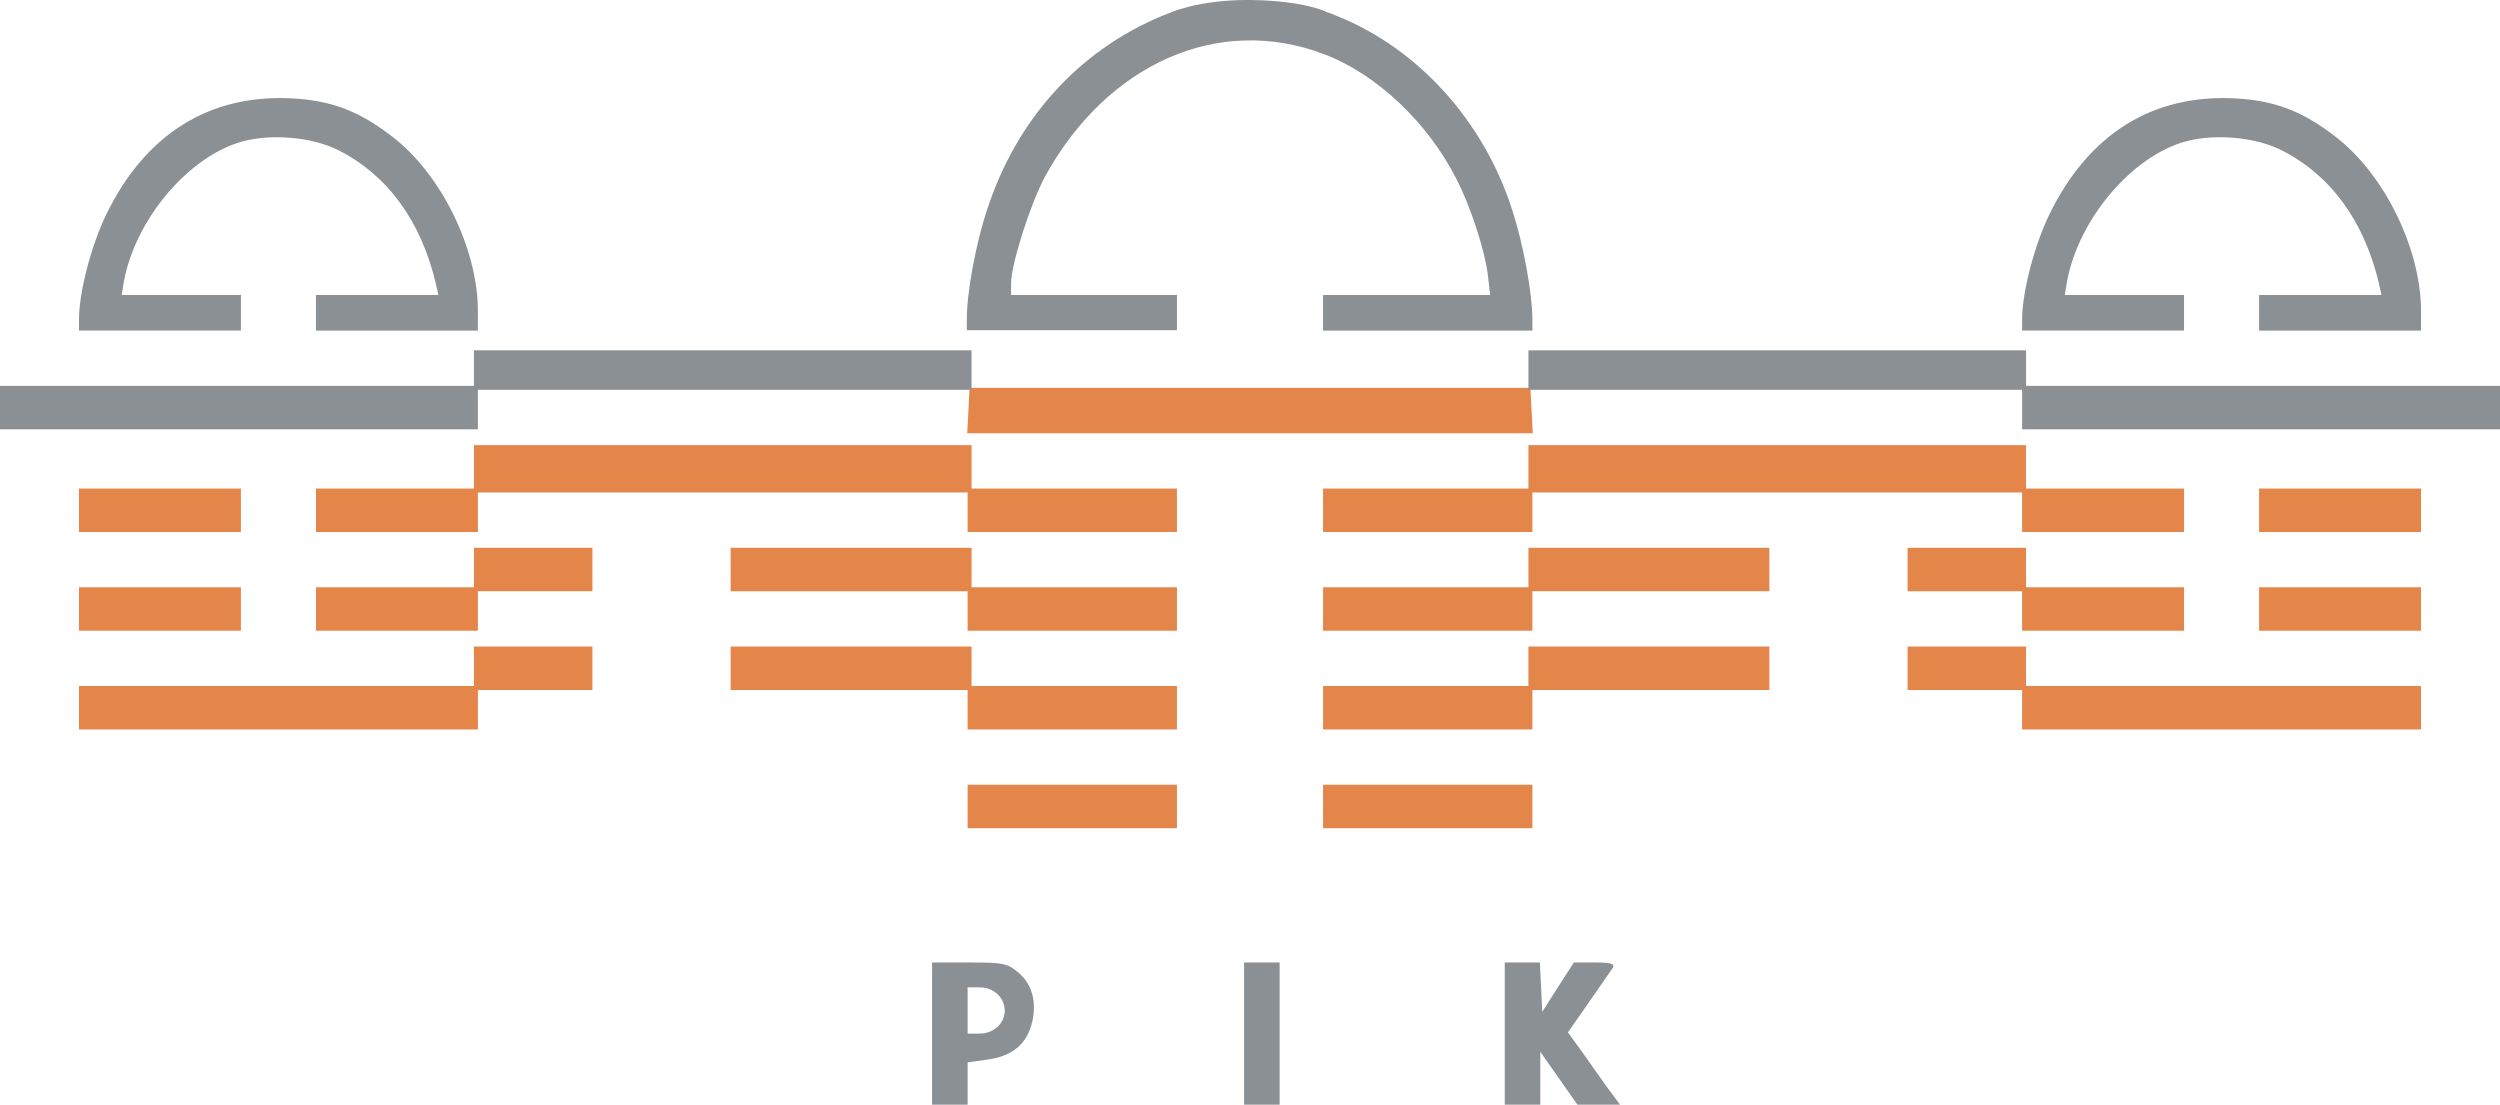
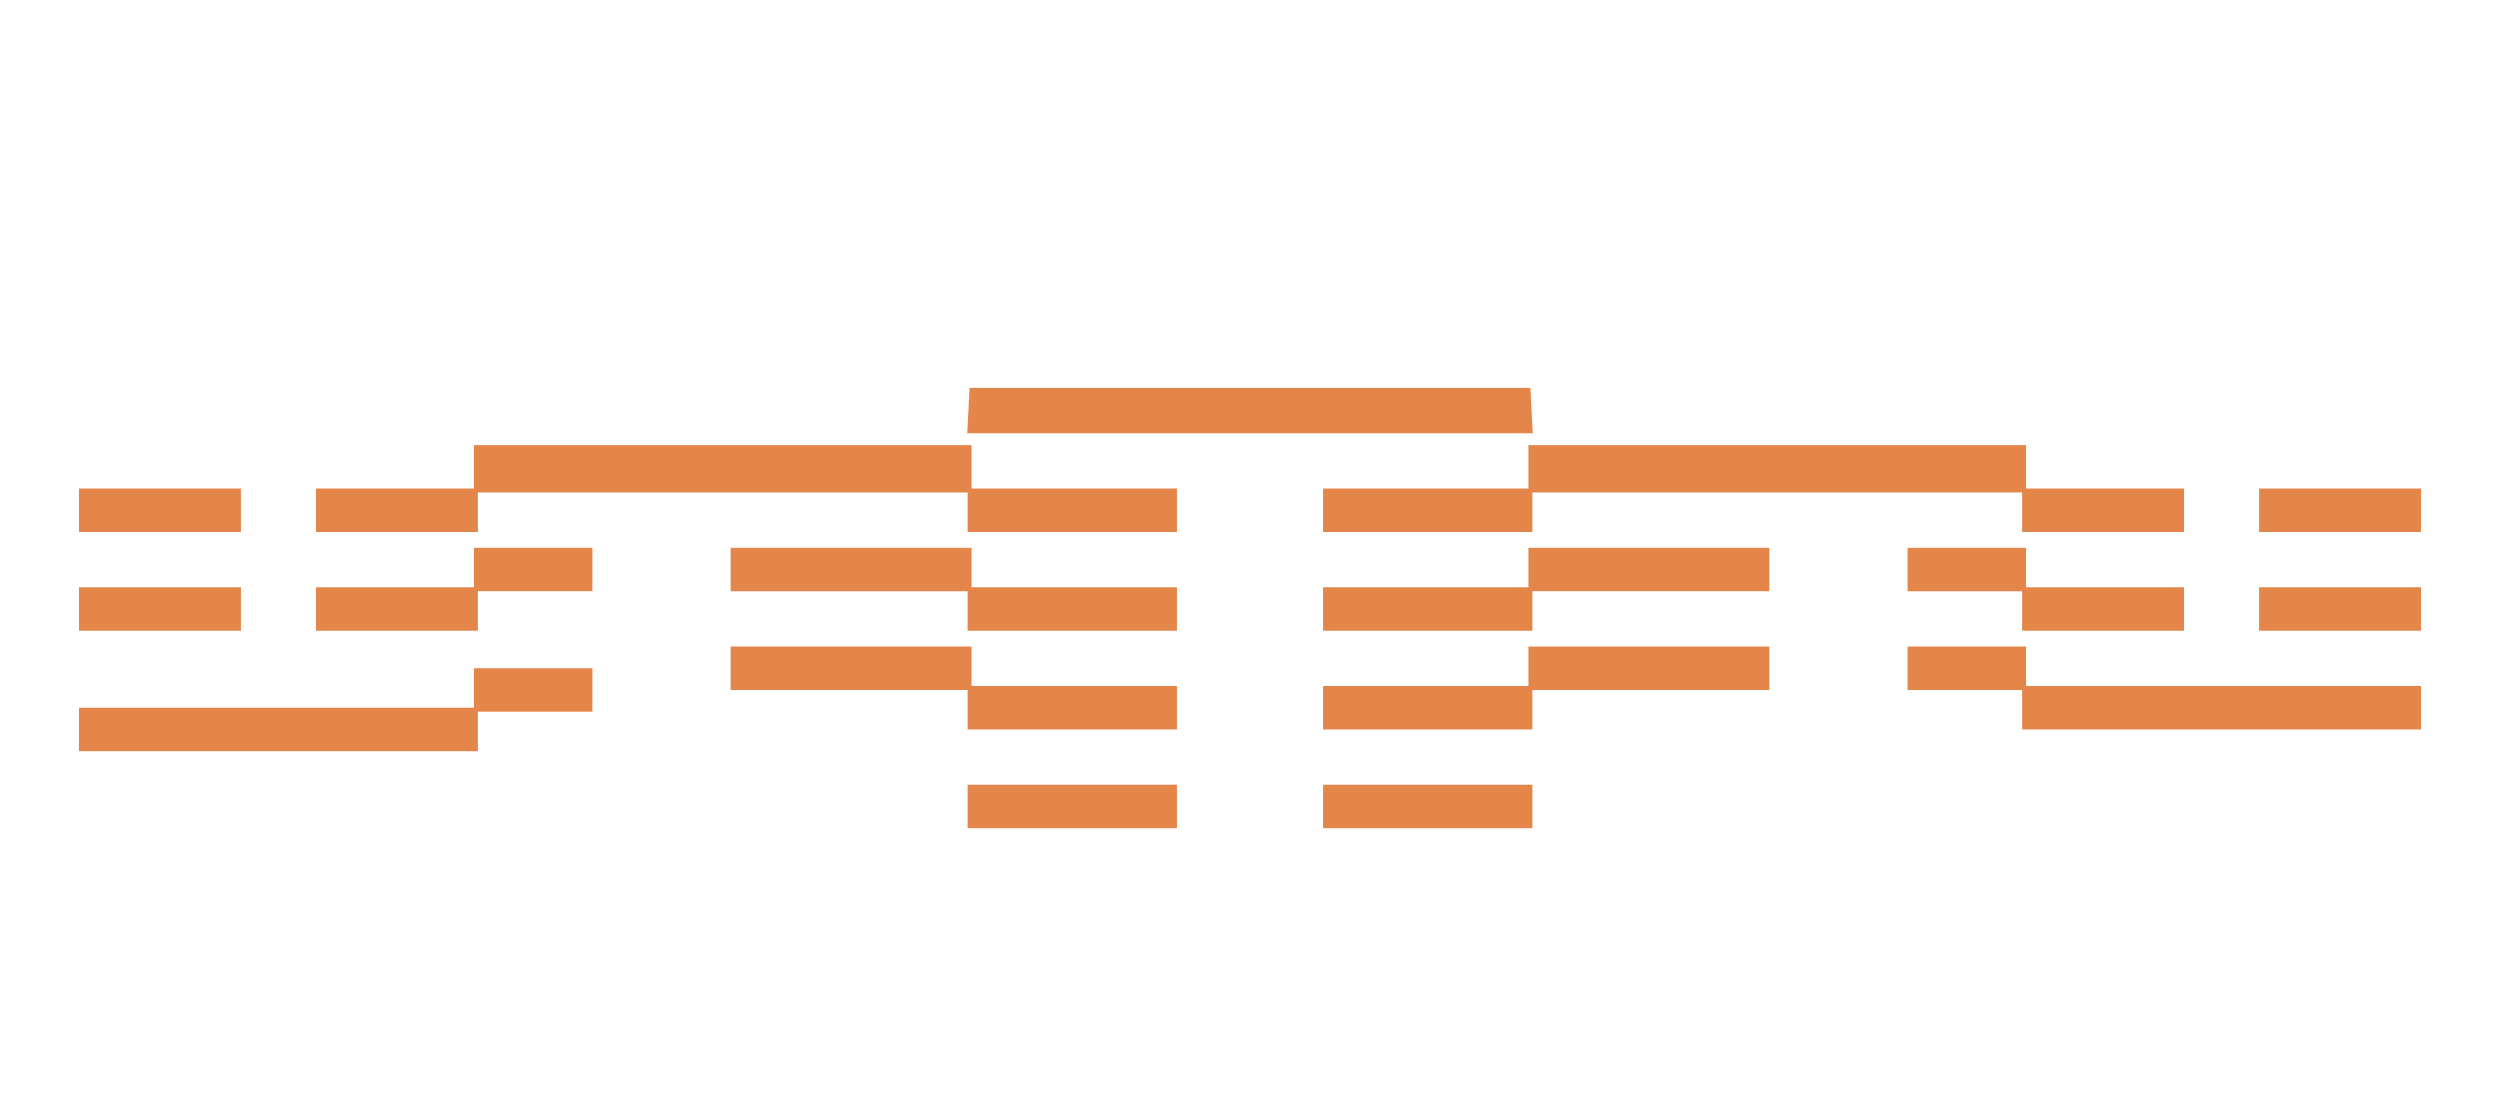
<svg xmlns="http://www.w3.org/2000/svg" viewBox="0 0 633 279.7">
-   <path fill="#e4854a" d="M245 204.2v-5.5h53v11h-53v-5.5zm90 0v-5.5h53v11h-53v-5.5zm-315-25v-5.5h100v-10h30v11h-29v10H20v-5.5zm225 .5v-5h-60v-11h61v10h52v11h-53v-5zm90-.5v-5.5h52v-10h61v11h-60v10h-53v-5.5zm177 .5v-5h-29v-11h30v10h100v11H512v-5zM20 154.2v-5.5h41v11H20v-5.5zm60 0v-5.5h40v-10h30v11h-29v10H80v-5.5zm165 .5v-5h-60v-11h61v10h52v11h-53v-5zm90-.5v-5.5h52v-10h61v11h-60v10h-53v-5.5zm177 .5v-5h-29v-11h30v10h40v11h-41v-5zm60-.5v-5.5h41v11h-41v-5.5zm-552-25v-5.5h41v11H20v-5.5zm60 0v-5.5h40v-11h126v11h52v11h-53v-10H121v10H80v-5.5zm255 0v-5.5h52v-11h126v11h40v11h-41v-10H388v10h-53v-5.5zm237 0v-5.5h41v11h-41v-5.5zM245.2 104l.3-5.8h142l.3 5.8.3 5.7H244.9l.3-5.7z" />
-   <path fill="#8b9094" d="M315 243.7v36h9v-36h-9zm85.2 22.1l-3.2-4.4 5.3-7.6c2.9-4.2 5.7-8.2 6.1-8.8.5-1-.6-1.3-4.6-1.3h-5.3l-4 6.2-4 6.3-.3-6.3-.3-6.2H381v36h9v-13.4l4.7 6.7 4.7 6.7h10.8l-3.5-4.7c-1.9-2.7-4.8-6.8-6.5-9.2zM246 93.7v-5H120v9H0v11h121v-10h125v-5zm327 4h-60v-9H387v10h125v10h121v-11h-60zM388 80.8c0-6.4-2.3-19.1-5.1-27.6-7.2-22.6-23.9-41-44.5-49.2-.9-.4-1.6-.7-2.4-.9-3.9-1.9-11.5-3-19.1-3.1h-2.1c-5.7.1-11.4.9-15.2 2.1-1.6.4-3.1 1-5.3 1.9-21 8.7-36.8 26-44.3 48.9-2.9 8.6-5.2 21.1-5.2 27.8v2.9H298v-8.9h-42v-2.9c0-4.9 4.9-20.2 8.6-27.1 15.8-28.7 44-41.1 70.6-31 13.3 5 26.3 17.3 33.5 31.5 3.7 7.1 7.2 18.1 8 24.2l.6 5.3H335v9h53v-2.9zm165 2.9v-9h-30.2l.6-3.6c2.9-15.2 15.5-30.5 28.7-34.9 7.5-2.5 18.7-1.7 25.7 1.9 12.4 6.3 20.9 18 24.6 33.9l.6 2.7h-31v9h41v-5.2c-.1-15.7-9.4-34.6-21.8-44-8.4-6.5-15.5-9.1-25.5-9.6-20.7-1-36.8 9-46.7 29.2-3.8 7.7-7 19.8-7 26.7v2.9h41zm-492 0v-9H30.8l.6-3.6c2.9-15.2 15.5-30.5 28.7-34.9 7.5-2.5 18.7-1.7 25.7 1.9 12.4 6.3 20.9 18 24.6 33.9l.6 2.7H80v9h41v-5.2c-.1-15.7-9.4-34.6-21.8-44-8.4-6.5-15.5-9.1-25.5-9.6-20.7-1-36.8 9-46.7 29.2-3.8 7.7-7 19.8-7 26.7v2.9h41zm196.9 162.6c-2.8-2.4-3.8-2.6-12.5-2.6H236v36h9V269l4.9-.7c6.1-.8 9.7-3.6 11.2-8.6 1.6-5.4.4-10.4-3.2-13.4zm-9.8 15.4H245V250h3.1c3.5 0 6.3 2.6 6.3 5.9s-2.9 5.8-6.3 5.8z" />
+   <path fill="#e4854a" d="M245 204.2v-5.5h53v11h-53v-5.5zm90 0v-5.5h53v11h-53v-5.5zm-315-25h100v-10h30v11h-29v10H20v-5.5zm225 .5v-5h-60v-11h61v10h52v11h-53v-5zm90-.5v-5.5h52v-10h61v11h-60v10h-53v-5.5zm177 .5v-5h-29v-11h30v10h100v11H512v-5zM20 154.2v-5.5h41v11H20v-5.5zm60 0v-5.5h40v-10h30v11h-29v10H80v-5.5zm165 .5v-5h-60v-11h61v10h52v11h-53v-5zm90-.5v-5.5h52v-10h61v11h-60v10h-53v-5.5zm177 .5v-5h-29v-11h30v10h40v11h-41v-5zm60-.5v-5.5h41v11h-41v-5.5zm-552-25v-5.5h41v11H20v-5.5zm60 0v-5.5h40v-11h126v11h52v11h-53v-10H121v10H80v-5.5zm255 0v-5.5h52v-11h126v11h40v11h-41v-10H388v10h-53v-5.5zm237 0v-5.5h41v11h-41v-5.5zM245.2 104l.3-5.8h142l.3 5.8.3 5.7H244.9l.3-5.7z" />
</svg>